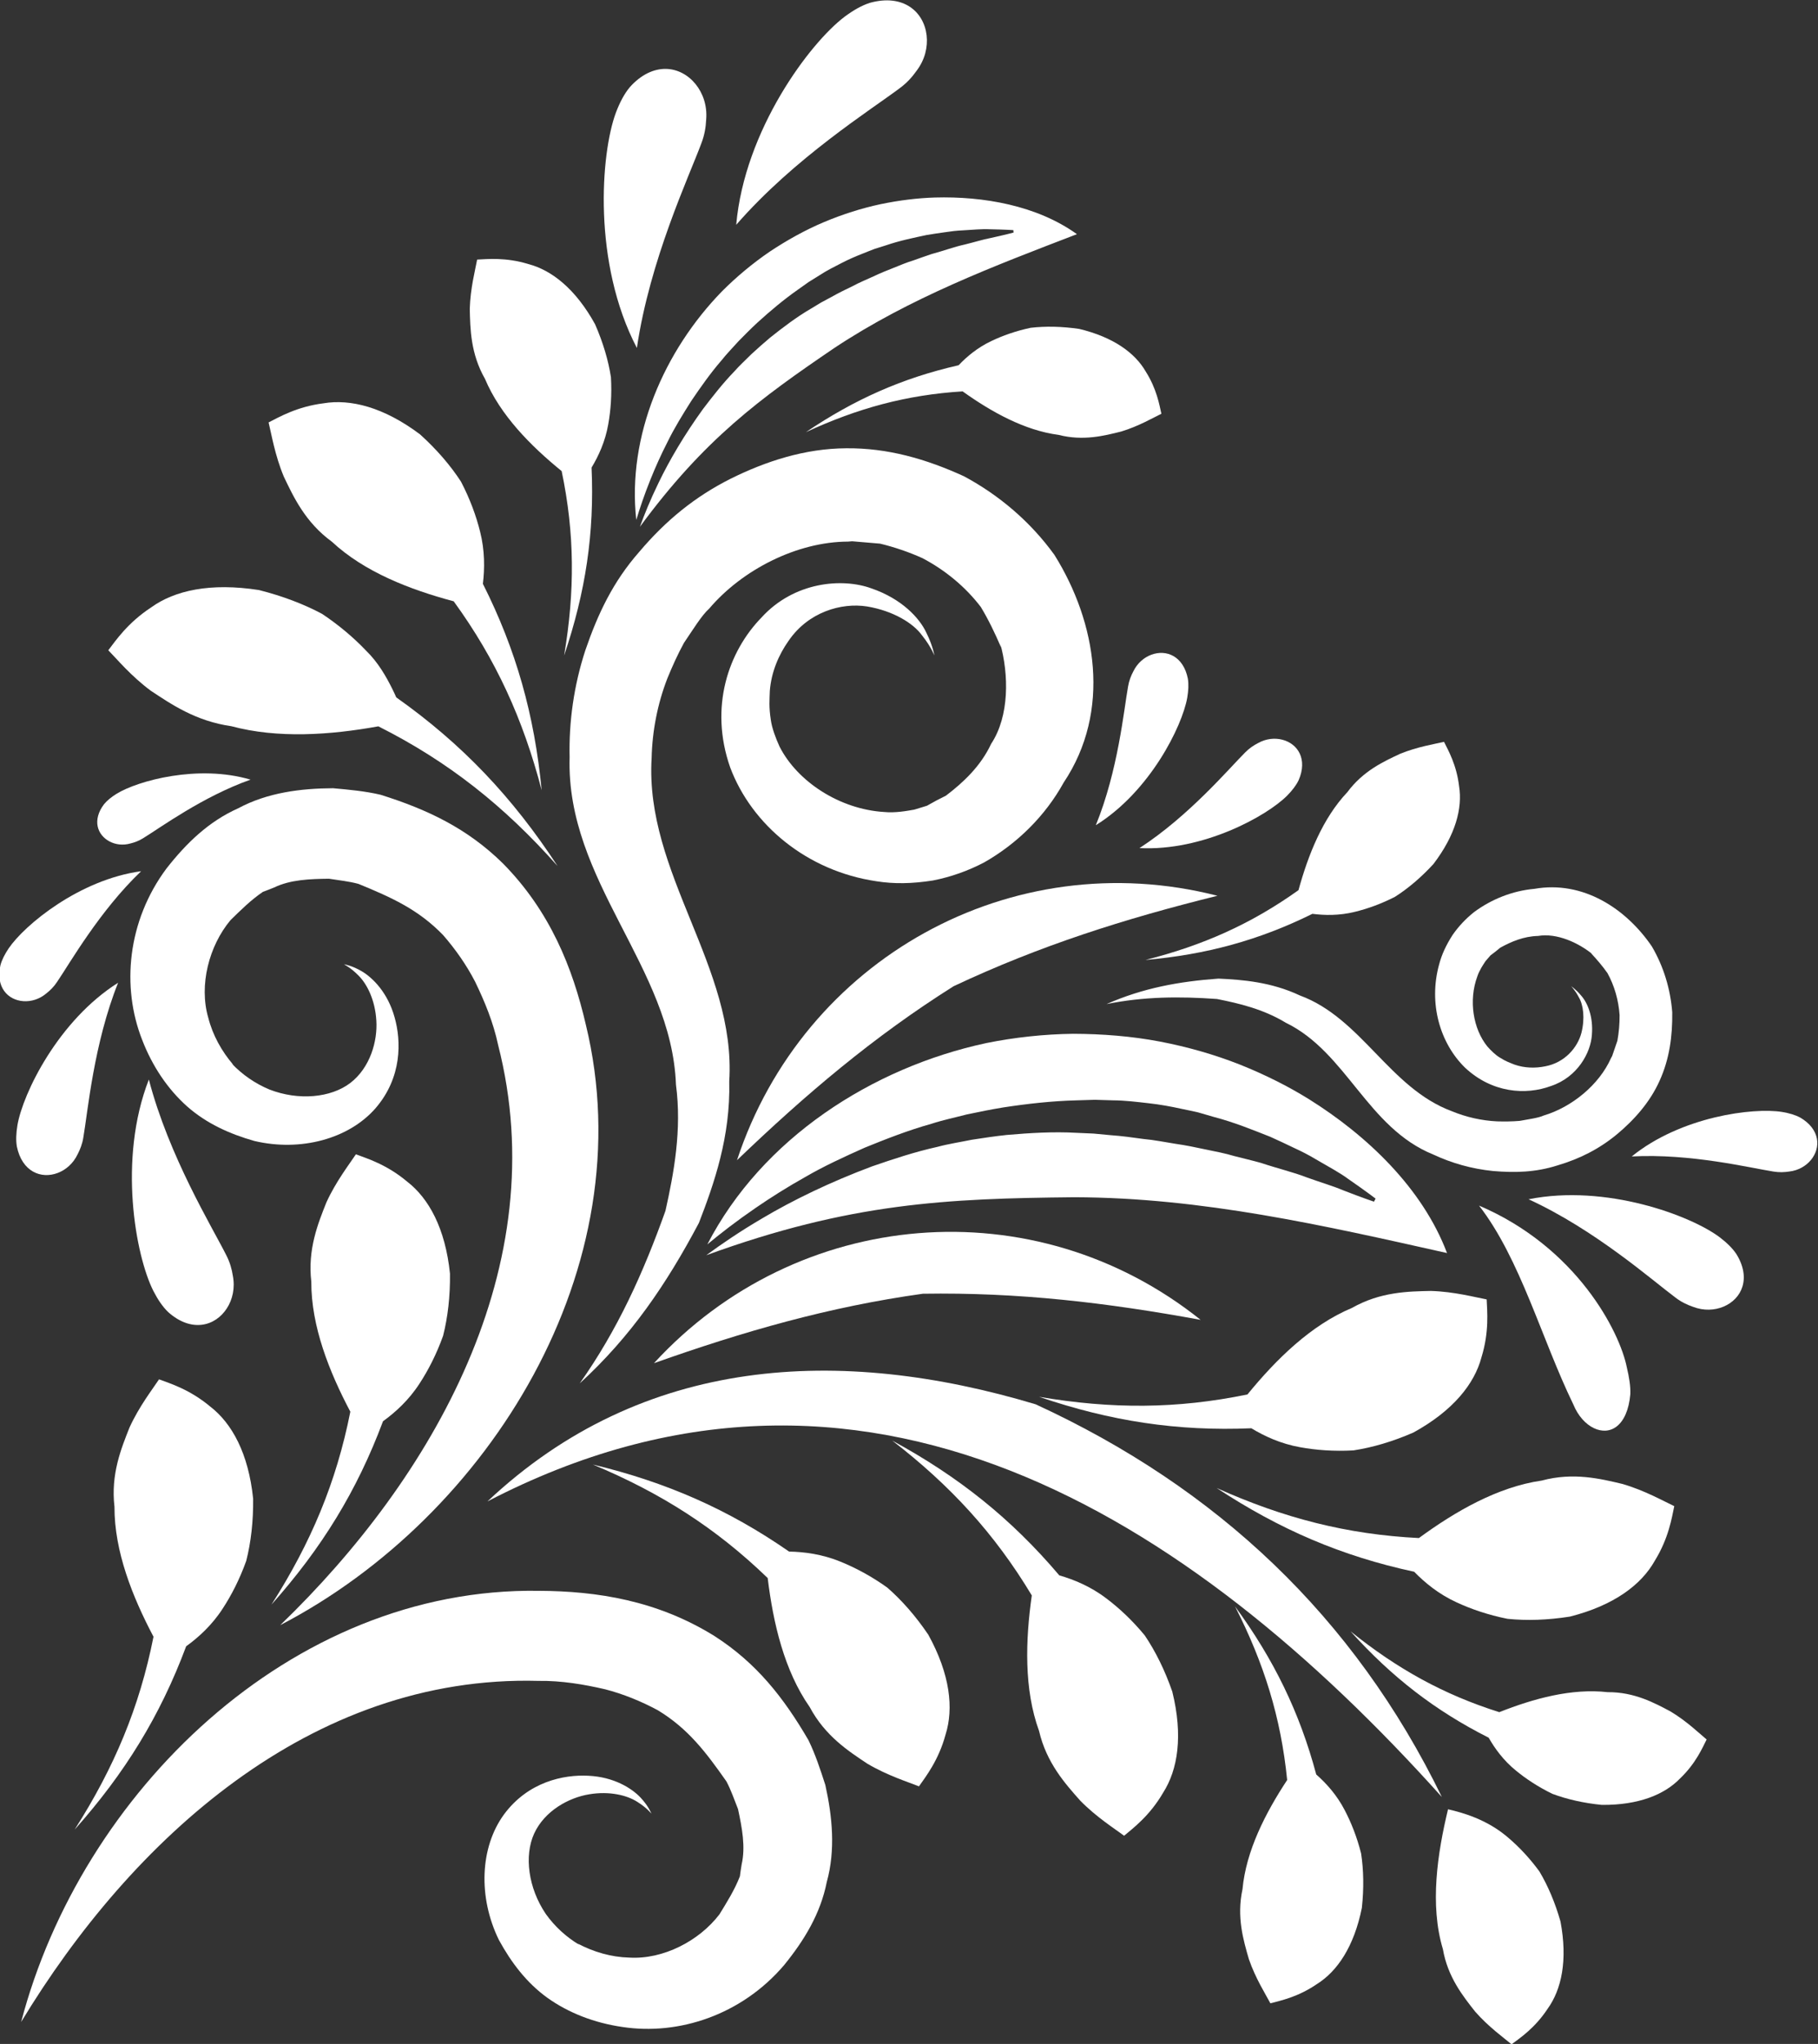
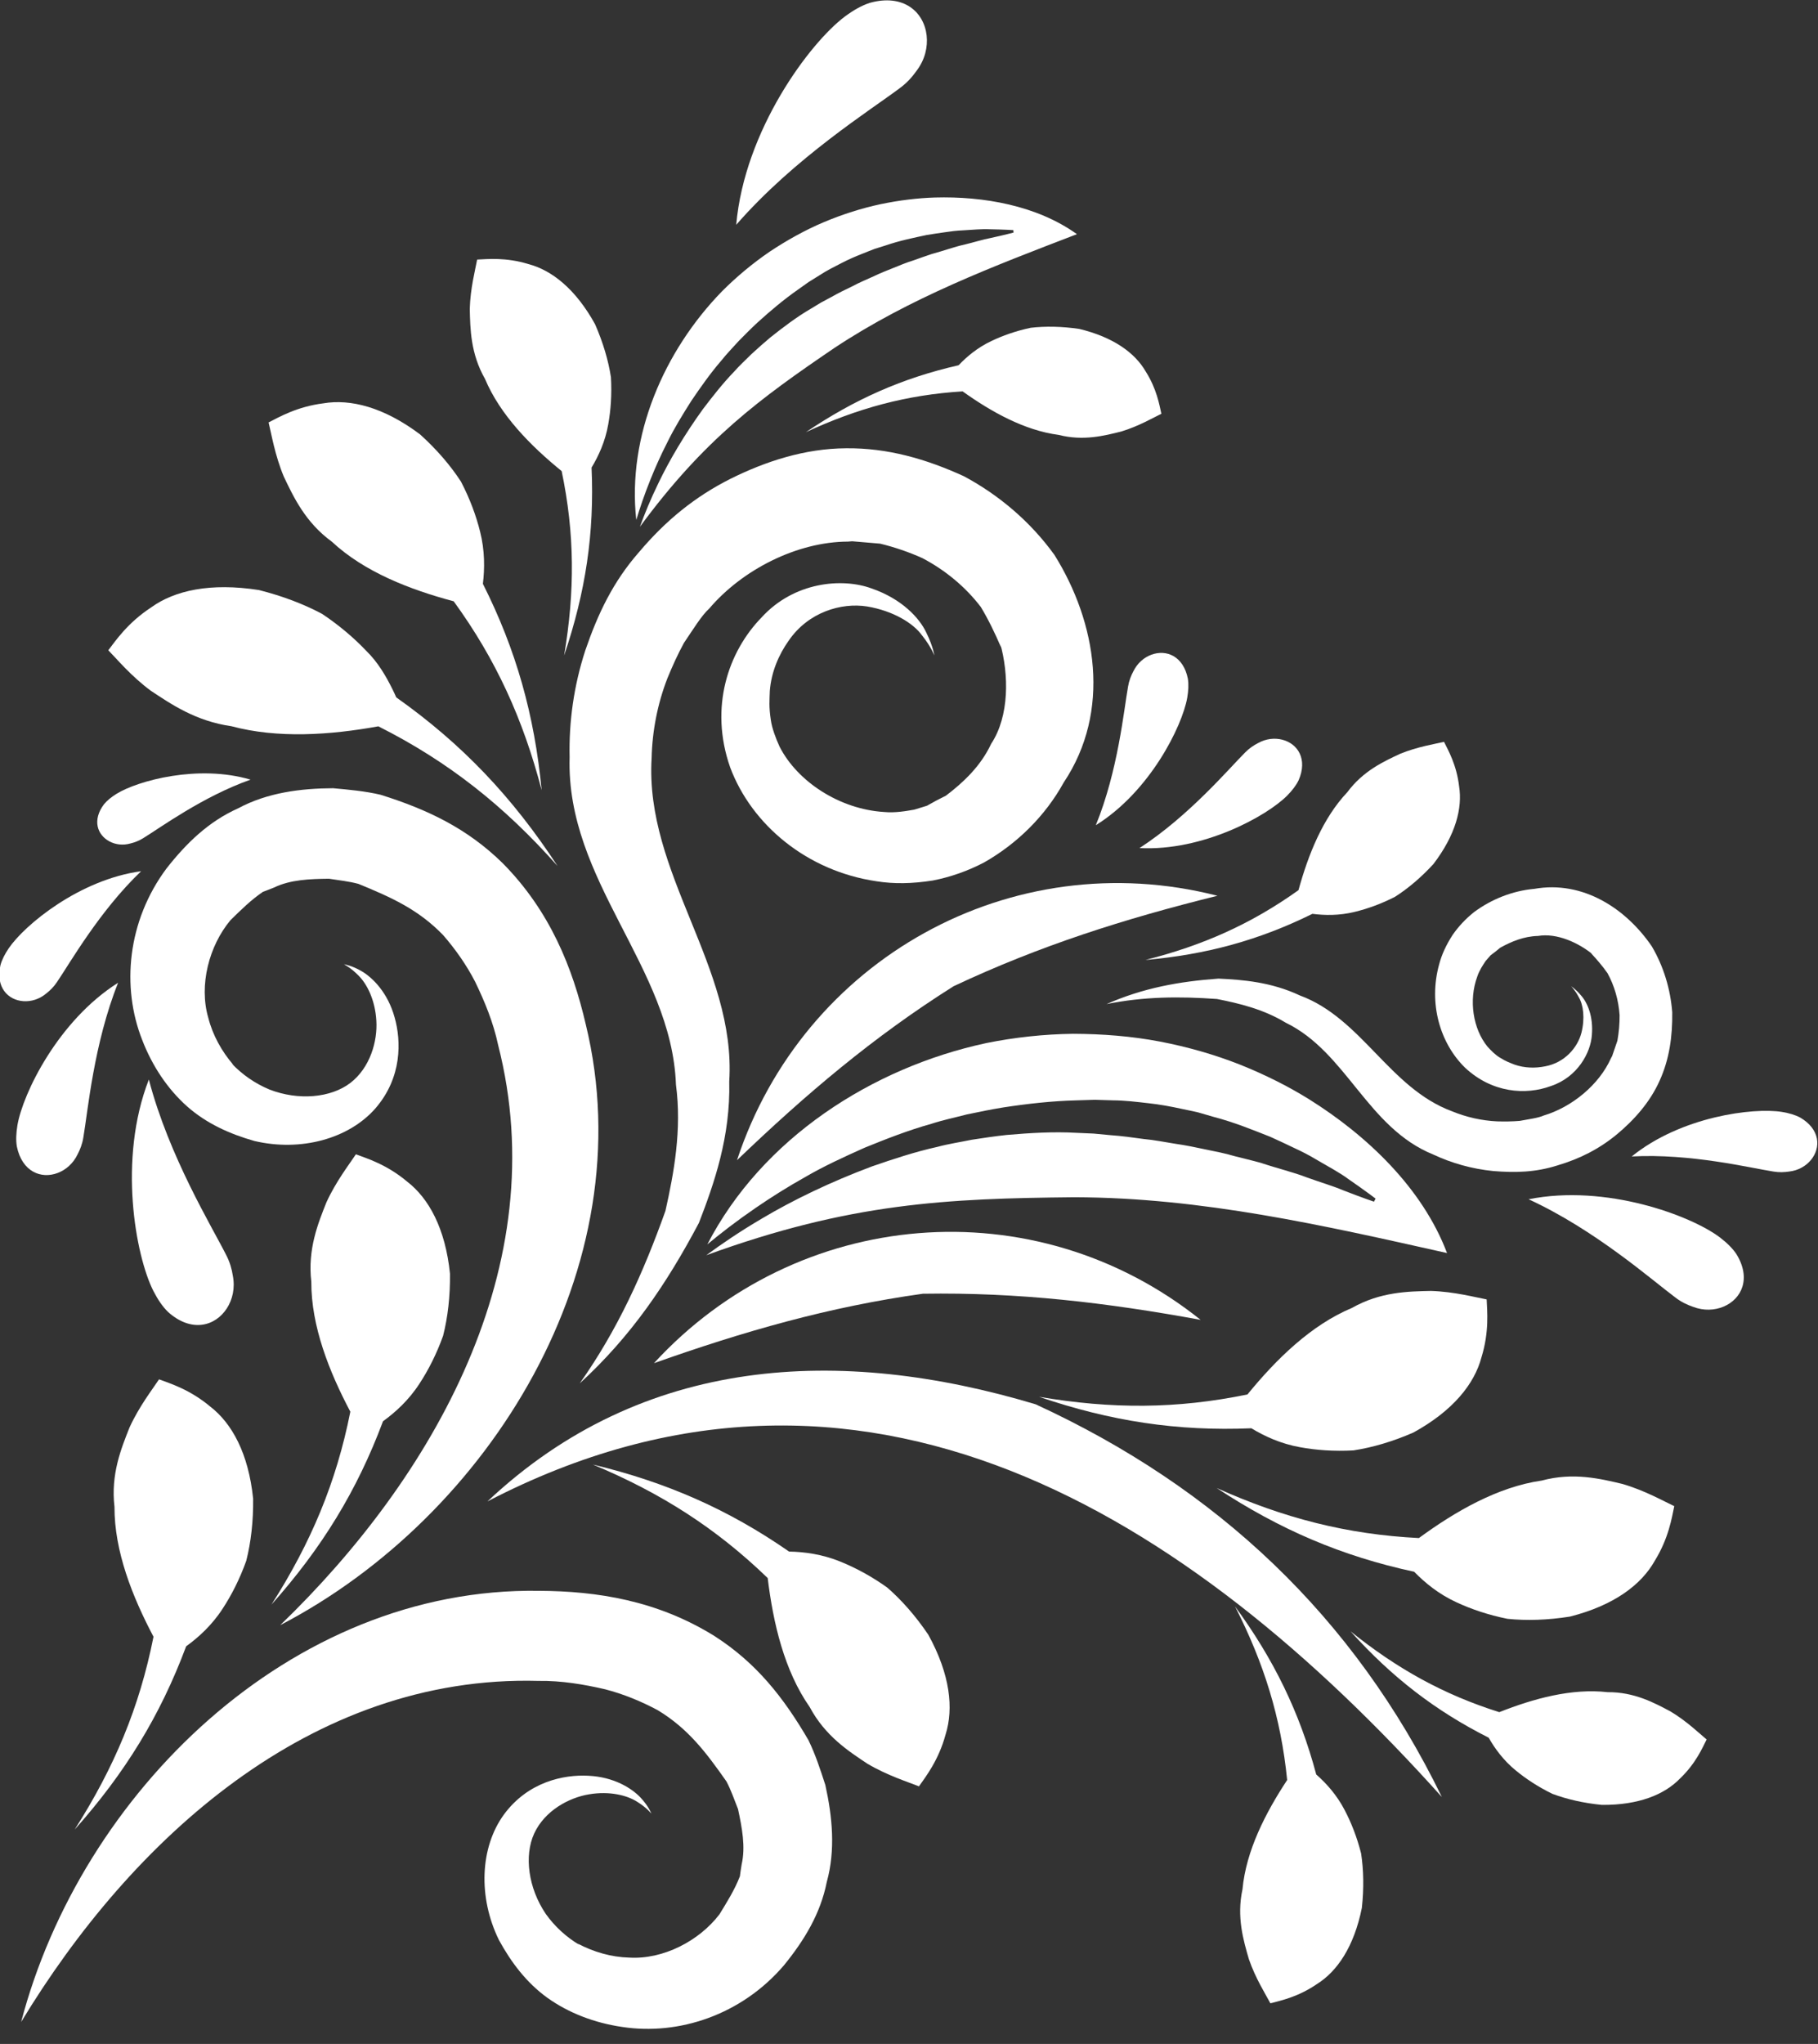
<svg xmlns="http://www.w3.org/2000/svg" xml:space="preserve" width="200mm" height="224.796mm" version="1.1" style="shape-rendering:geometricPrecision; text-rendering:geometricPrecision; image-rendering:optimizeQuality; fill-rule:evenodd; clip-rule:evenodd" viewBox="0 0 20000 22479.6">
  <rect x="0" y="0" width="20000" height="22479.6" fill="#333333" stroke="none" />
  <defs>
    <style type="text/css"> .fil0 {fill:white;fill-rule:nonzero} </style>
  </defs>
  <g id="Слой_x0020_1">
    <g id="_2420273712">
      <path class="fil0" d="M7320.65 13317.3c92.92,-416.26 181.5,-890.29 115.64,-1388.23 -47.85,-1295.39 -1210.91,-2238.38 -1169.9,-3601.36 -8.92,-387.18 46.02,-787.23 173.08,-1175.91 138.59,-403.92 305.59,-755.33 591.83,-1081.05 292.7,-346.22 613.58,-608.36 1007.16,-805.99 386.01,-191.62 816.54,-332.29 1269.5,-334.54 456.23,-4.94 880.74,117.6 1297.25,308.1 390.62,209.84 733.36,502.59 995.15,865.22 463.38,742.72 627.45,1716.66 101.07,2503.38 -203.35,368.53 -513.21,672.49 -874.13,877.76 -177.72,93.38 -367.87,160.62 -564.16,199.01 -232.79,36.47 -429.23,39.01 -620.5,8.58 -767.43,-112.55 -1373.62,-622.75 -1609.48,-1250.94 -233.75,-665.7 -18.83,-1276.82 344.06,-1649.77 357.85,-393.33 887.35,-438.48 1209.52,-320.33 333.35,114.36 529.26,325.97 603.75,486.82 79.16,158.44 85.73,253.73 91.66,250.92 -5.12,3.53 -33.85,-90.66 -137.93,-219.67 -96.72,-135.3 -317.75,-271.1 -604.93,-319.29 -285.02,-44.98 -648.37,61.88 -863.98,377.67 -107.88,151.77 -190.63,343.52 -206.54,551.9 -2.73,96.05 -11.72,173.17 11.39,320.39 11.54,85.03 52.77,198.25 96.25,292.18 196.48,385.35 661.59,688.7 1150.64,718.32 121.63,11.8 246.35,-11.19 331.57,-26.17 53.37,-16.42 106.67,-32.63 160.06,-49 7.97,-2.28 -40.89,11.96 -17.91,4.53 66.97,-38.54 135.65,-75.05 205,-108.69 194.4,-147.27 383.94,-326.47 498.64,-571.49 201.65,-305.32 194.22,-762.99 98.47,-1105.27 20.52,92.64 4.25,22.44 8.1,41.58 -64.76,-150.74 -136.43,-300.57 -221.01,-440.42 -166.79,-218.61 -388.98,-404.14 -642.8,-537.27 -150.16,-67.42 -305.31,-120.38 -465.46,-159.23 -102.62,-8.74 -205.2,-17.4 -307.89,-26.16l-44.97 3.79c-559.83,1.58 -1162.95,308.33 -1527.32,737.41 -81.35,71.63 -181.35,235.53 -277.26,376.6 -69.41,127.04 -127.83,256.87 -182.86,391.24 -107.51,277.33 -165.97,576.79 -172.86,875.67 -76.02,1269.14 933.21,2297.72 853.9,3556.08 14.87,606.67 -166.43,1124.05 -333.71,1556.17 -355.04,669.54 -746.53,1248.47 -1311.24,1764.93 418.16,-590.96 700.93,-1219.39 943.15,-1897.47z" />
      <path class="fil0" d="M13388.37 10987.11c240.31,47.59 509.96,110.95 756.62,260.89 669.87,325.29 896.09,1155.14 1622.07,1449.45 201.43,94.44 424.51,158.2 658.15,181.42 244.45,20.63 467.84,14.4 705.37,-60.62 249.82,-73.73 461.92,-181.61 657.06,-342.74 190.14,-158.54 363.77,-352.26 470.02,-589.83 108.31,-238.64 142.2,-490.25 138.7,-753.34 -19.83,-254.02 -94.29,-501.97 -224.21,-723.5 -283.05,-415.63 -757.05,-727.55 -1292.53,-633.24 -240.81,21.52 -472.34,114.01 -663.88,256.13 -90.26,71.76 -169.63,156.16 -235.31,250.49 -73.08,113.83 -120.01,216.62 -148.35,324.21 -118.64,429.5 9.08,866.31 284.72,1135.83 295.75,277.04 666.84,305.72 946.98,201.36 289.62,-96.96 436.07,-364.81 448.59,-561.57 17.14,-201.79 -48.73,-353.81 -116.02,-430.18 -64.99,-78.27 -113.55,-103.78 -110.65,-106.33 -3.08,1.87 39.82,38.75 83.58,123.39 48.57,82.19 68.86,229.89 27.67,391.96 -42.34,160.2 -182.66,326.51 -398.71,366.73 -104.8,21.47 -224.72,20.66 -337.99,-19.35 -51.13,-20.85 -93.7,-33.97 -165.77,-80.19 -42.05,-25.72 -92.02,-73.67 -131.34,-118.22 -156.99,-192.53 -208.71,-507.38 -110.89,-771.3 22.09,-66.67 62.97,-126.88 90.59,-168.32 20.92,-24.17 41.9,-48.53 62.8,-72.74 2.99,-3.74 -15.78,18.76 -6.46,8.45 35.79,-26.24 70.85,-53.86 104.64,-82.57 122.47,-68.04 260.6,-126.09 415.98,-129.67 207.19,-35.23 446.07,74.71 603.74,204.29 -43.95,-32.23 -10.81,-7.42 -20.02,-13.98 64.22,68.98 126.36,141.33 180.36,218.25 76.28,138.35 122.35,298.02 133.45,462.42 0.58,94.61 -7.4,188.46 -24.18,281.51 -19.22,55.93 -38.4,111.94 -57.63,167.87l-12.38 22.8c-130.46,293.89 -431.49,539.83 -741.54,632.05 -56.57,26.18 -165.8,40.69 -262.2,58.52 -82.86,7.07 -164.71,7.65 -247.97,5.51 -170.68,-7.75 -341.72,-46.38 -500.38,-112.02 -684.83,-254.06 -991.68,-1022.95 -1671.41,-1272.86 -315.31,-148.32 -629.4,-173.01 -895.25,-185.16 -434.19,31.45 -829.21,103.14 -1231.53,280.33 407.11,-82.9 802.9,-85.88 1215.51,-56.13z" />
      <path class="fil0" d="M11392.95 15444.46c1994.06,917.89 3501.99,2333.86 4469.14,4319.27 -2784.23,-3101.34 -6382.71,-5389.17 -10499.58,-3251.1 1709.27,-1608.87 3880.54,-1712.46 6030.44,-1068.17z" />
      <path class="fil0" d="M7194.28 14992.38c1575.05,-1716.5 4185.39,-1938.19 6013.94,-476.5 -1037.11,-189.91 -2003.56,-303.95 -3055.47,-287.37 -1032.68,143.67 -1973.42,414.78 -2958.47,763.87z" />
      <path class="fil0" d="M8107.78 12760c729.49,-2212.51 3017.47,-3488.38 5285.57,-2908.33 -1023.48,253.52 -1951.07,547.11 -2903.07,995.04 -882.34,555.88 -1628.24,1189.87 -2382.5,1913.29z" />
      <path class="fil0" d="M16354.91 14290.95c5.62,129.23 29.57,355.75 -57.1,636.62 -76.68,290.62 -310.38,586.94 -749.12,827.67 -227.93,99.44 -451.5,164.75 -659.44,196.32 -214.81,11.91 -412.25,-3.1 -585.45,-34.7 -214.53,-37.79 -395.44,-122.56 -537.49,-208.65 -813.38,34.35 -1547.31,-77.61 -2335.11,-345.92 796.45,135.55 1516.44,134.32 2292.2,-26.14 315.15,-385.68 698.37,-762.94 1149.31,-951.45 313.84,-178.2 620.83,-181.65 869.39,-186.87 255.52,7.55 484.54,69.37 612.81,93.12z" />
      <path class="fil0" d="M18203.78 17166.48c-147.11,262.12 -447.83,490.2 -932.98,613 -245.56,38.87 -478.5,46.01 -687.68,24.33 -210.87,-42.44 -398.27,-106.48 -557.86,-180.56 -198.21,-90.47 -351.87,-217.91 -467.74,-337.03 -795.92,-171.04 -1478.14,-463.75 -2173.36,-921.24 736.89,331.26 1434.1,510.92 2225.26,550.58 401.95,-294.09 867.64,-562.98 1351.49,-632.25 348.57,-93.65 646.59,-19.82 888.42,37.44 245.33,71.49 451.56,188.79 569.6,244.02 -27.01,126.3 -60.65,351.59 -215.15,601.71z" />
      <path class="fil0" d="M17623.04 19850.41c-201.09,-19.69 -385.55,-61.92 -545.63,-121.85 -157.1,-76.58 -291.2,-165.48 -401.6,-256.44 -137.27,-111.8 -232,-243.48 -298.71,-360.84 -591.07,-297.95 -1067.6,-668.37 -1519.69,-1170.04 510.75,410.93 1022,695.53 1636.47,889.16 376.46,-149.14 796.19,-264.82 1192.25,-219.8 293.18,-2.2 512.41,117.06 690.77,211.7 178.31,106.54 316.37,240.98 397.83,308.68 -47.22,93.9 -119.82,264.16 -292.64,429.05 -169.42,175.66 -452.54,293.28 -859.05,290.38z" />
-       <path class="fil0" d="M11882.66 19802.5c-164.63,-186.26 -370.31,-414.26 -452.05,-765.84 -167.06,-459.33 -149.56,-996.86 -79.72,-1489.98 -408.01,-678.99 -895.25,-1209.03 -1534.85,-1702.78 731.29,397.2 1311.13,860.95 1837.35,1482.05 159.63,45.97 344.64,121.54 517.76,253.56 140.59,105.86 285.51,240.74 422.4,406.79 117.79,174.2 221.31,382.87 302.88,617.93 120.35,485.71 61.08,858.44 -100.63,1111.75 -147.58,254.26 -330.45,390.18 -429.19,473.57 -104.57,-77.94 -305.09,-204.39 -483.95,-387.05z" />
      <path class="fil0" d="M14973.63 20384.34c27.73,180.8 31.6,383.4 8.34,598.5 -85.92,426.69 -271.12,697.74 -492.56,836.8 -210.65,144.98 -404.79,183.84 -513.69,212.81 -53.01,-100.15 -163.78,-274.23 -236.3,-484.36 -60.16,-207.73 -137.04,-463.41 -70.6,-770.19 39.47,-424.06 253.32,-839.88 491.35,-1201.21 -68.36,-686.3 -254.75,-1284.4 -573.62,-1909.49 426.13,582.62 710.34,1163.31 893.55,1848.56 108.43,95.6 225.77,223.65 312.88,392.04 71.04,135.21 134.77,295.14 180.65,476.54z" />
-       <path class="fil0" d="M17025.07 22093.47c-140.76,213.48 -306.26,322.42 -396.18,390.06 -86.72,-72.96 -254.83,-192.8 -400.98,-360.23 -133.73,-169.99 -301.1,-378 -354.7,-687.38 -146.23,-486.19 -59.35,-1055.29 56.63,-1537.41 158.77,36.72 425.64,109.52 658.32,308.83 116.83,98.91 235.98,223.28 346.57,374.12 93.71,157.13 173.33,343.48 232.4,551.44 80.8,427.86 10.92,748.59 -142.06,960.57z" />
      <path class="fil0" d="M15403.26 8290.12c191.01,-77.82 380.31,-107.11 482.63,-131.35 46.38,93.58 138.07,252.96 165.75,488.55 38.42,239.61 -37.44,534.57 -282.64,855.7 -135.81,147.86 -279.53,269.11 -422.8,360.28 -154.66,78.94 -305.31,132.37 -443.38,165.63 -170.67,42.18 -331.91,38.67 -464.91,21.43 -589.18,290.98 -1167.39,448.05 -1836.54,507.34 632.17,-160.1 1163.34,-396.1 1683.47,-767.89 106.63,-387.62 266.32,-791.31 537.63,-1077.74 173.61,-234.08 399.09,-336.75 580.79,-421.95z" />
-       <path class="fil0" d="M7745.54 1099.96c-41.63,-132.13 -129.63,-238.6 -240.36,-296.21 -110.73,-57.6 -245.15,-65.23 -379.59,0.65 -67.14,32.82 -134.17,83.82 -197.11,154.6 -59.95,71.8 -109.56,165.84 -152.37,278.48 -168.7,451.97 -257.78,1655 230.35,2589.47 142.88,-969.98 573.69,-1884.71 710.04,-2252.53 35.21,-91.61 48.45,-178.6 52.17,-257.76 6.61,-77.8 -2.42,-150.5 -23.13,-216.7z" />
      <path class="fil0" d="M10178.49 586.79c35.98,-132.86 19.4,-269.17 -42.44,-376.63 -61.78,-107.65 -170.21,-185.83 -317.94,-202.76 -73.81,-8.52 -157.2,-1.61 -247.81,23.67 -88.63,28.03 -180.58,80.07 -276.61,151.38 -383.32,287.76 -1102.38,1246.6 -1194.51,2290.09 639.26,-735.01 1489.72,-1269.68 1800.97,-1504.27 78.57,-57.75 136.22,-123.43 181.65,-187.76 47.15,-61.65 78.62,-127.22 96.69,-193.72z" />
      <path class="fil0" d="M10545.77 4016.96c88.91,-93.67 207.15,-194.14 360.41,-266.28 123.39,-59.11 268.31,-110.71 431.91,-145.61 162.33,-18.9 343.44,-15.63 534.61,12.39 378.16,90.95 613.94,265.21 730.83,467.54 122.35,192.81 150.66,367.67 172.97,465.63 -91.2,43.99 -250.41,137.07 -440.35,194.9 -187.43,46.82 -418.33,106.96 -690.16,37.5 -376.68,-49.27 -741.18,-253.84 -1056.25,-478.62 -614.53,38.23 -1154.64,184.51 -1724.15,448.9 535.95,-362.1 1063.26,-596.04 1680.18,-736.35z" />
-       <path class="fil0" d="M17408.02 15609.03c77.05,86.53 170.56,131 257.57,125.27 86.95,-5.85 167.48,-63.42 218.52,-181.2 25.58,-58.78 43.64,-132.35 51.3,-220.06 3.31,-86.61 -12.57,-185.6 -39.01,-296.37 -77.42,-388.43 -549.41,-1318.41 -1625.34,-1777.4 454.68,586.54 686.78,1465.2 1037.17,2186.7 26.98,65.52 61.15,119.64 99.79,163.06z" />
      <path class="fil0" d="M12467.27 7385.02c22.43,-46.7 52.14,-85.17 86.33,-115.95 68.26,-61.38 154.56,-92.53 237.19,-88.04 82.62,4.5 161.98,45.46 216.5,128.46 27.26,41.33 48.34,93.15 60.45,154.67 9.88,61.25 6.59,131.64 -7.01,210.44 -56.18,315.04 -411.26,1031.98 -1005.36,1400.86 245.74,-602.08 308.46,-1269.77 354.7,-1525.76 10.73,-64.06 32.46,-118.22 57.2,-164.68z" />
      <path class="fil0" d="M13838.3 8173.42c45.01,-25.55 91.45,-40.23 136.98,-46 91.14,-11.49 179.72,12.1 245.08,62.9 65.39,50.85 107.06,129.78 104.53,229.07 -1.21,49.59 -13.37,104.04 -38.59,161.6 -26.8,55.91 -69.72,111.98 -125.7,168.85 -225.79,226.71 -926.37,613.18 -1624.7,577.42 545.2,-354.51 977.43,-867.17 1161.51,-1051.1 45.41,-46.62 94.16,-78.6 140.89,-102.74z" />
      <path class="fil0" d="M5479.64 11491.57c-52.5,-246.92 -147.23,-476.42 -252.86,-694.73 -95.51,-184.89 -215.29,-355.32 -351.43,-512.12 -273.93,-283.55 -570.69,-415.32 -932.33,-563.81 -107.16,-28.89 -216.88,-39.58 -324.15,-56.65 -211.21,2.38 -424.06,10.26 -602.01,95.93 -40.95,16.92 -82.27,33 -123.99,48.13 -132.96,90.03 -243.02,200.16 -357.29,311.66 -235.91,282.24 -348.93,715.06 -244.08,1074.03 48.37,190.08 147.42,369.25 275.27,517.04 5.67,5.33 -40.84,-34.28 -19.22,-15.82 117.96,124.28 259.29,221.75 417.04,287.54 319.3,123.8 674.88,91.46 888.8,-71.91 219.02,-167.99 301.05,-460.24 286.89,-685.5 -13.08,-228.98 -104.32,-405.96 -197.29,-497.2 -86.38,-88.04 -152.87,-117.28 -158.93,-123.89 14.93,5.02 87.32,14.39 195.65,77.72 120.59,71 286.65,235.11 361.65,507.86 73.71,260.13 82.38,659.92 -209.93,998.54 -294.01,337.03 -823.23,480.24 -1332.89,360.15 -270.82,-76.82 -525.8,-191.72 -737.75,-378.18 -217.01,-192.55 -386.61,-447.38 -496.74,-733.78 -229.45,-582.28 -163.37,-1305.43 266.7,-1883.79 220.47,-281.61 465.83,-518.64 789.5,-663.01 321.52,-173.21 689.36,-219.08 1043.45,-220.95 174.12,15.55 352.28,31.91 522.36,71.75 517.58,162.47 953.78,369.69 1344.54,753.3 521.02,526.75 769.18,1150.14 914.01,1774.31 647.87,2660.97 -1060.65,5408.95 -3361.5,6605.02 1682.21,-1623.36 3019.22,-3949.89 2396.53,-6381.64z" />
      <path class="fil0" d="M6658.04 18579.11c-236.35,-54.74 -481.09,-96.08 -733.47,-92.61 -2509.31,-68.15 -4481.7,1751.15 -5691.84,3751.09 656.35,-2508.69 2957.41,-4783.85 5695.8,-4741.69 640.65,2.81 1303.63,106.8 1932.72,498.06 460.71,296.04 759.33,675.49 1032.57,1144.18 76.51,156.91 132.05,327.05 185.82,493.46 76.65,345.68 113.49,714.59 15.84,1066.43 -69.08,347.69 -245.71,639.48 -471.52,916.91 -468.65,547.5 -1159.12,772.25 -1777.87,677.62 -303.7,-43.83 -589.7,-152.87 -825.67,-321.66 -228.69,-165.34 -397.27,-388.55 -532.2,-635.69 -230.18,-470.33 -207.7,-1018.12 55.87,-1379.5 265.42,-360.04 657.2,-440.19 927.19,-425.97 282.58,12.62 479.47,138.21 575.41,240.13 98.03,104.89 116.96,179.57 121.75,175.93 -3.05,3.61 -46.52,-60.63 -158.67,-129.82 -109.64,-70.49 -302.39,-120.25 -528.63,-82.14 -222.86,36.07 -489.52,180.87 -604.82,431.68 -111.77,244.76 -64.63,598.68 126.88,882.56 99.07,139.28 225.49,255.51 372.89,342.93 22.89,16.98 -26.06,-19.5 -19.6,-15.19 172.52,92.03 369.09,148.84 565.15,153.89 373.33,22.75 770.34,-183.45 993.23,-476.02 83.4,-136.16 166.4,-267.91 224.68,-417.54 5.58,-44.03 11.94,-87.8 19.44,-131.51 44.11,-192.56 4.45,-401.84 -39.95,-608.33 -40.41,-100.77 -75.27,-205.41 -127.08,-303.56 -224.98,-319.85 -419.24,-580.01 -756.54,-784.28 -183.19,-98.04 -375.93,-177.11 -577.38,-229.36z" />
      <path class="fil0" d="M1659.49 7597.15c-217.41,-160.9 -373.61,-349.07 -468.05,-445.69 81.59,-106.09 211.91,-300.84 471.75,-471.44 257.73,-186.06 651.9,-273.96 1185.79,-190.66 260.37,65.87 495.17,155.59 694.93,262.45 192.53,128.57 353.23,267.37 482.92,403.63 133.27,129.21 221.42,285.88 288.79,420.75 15.96,32.14 30.41,63.36 43.7,93.7 723.18,510.95 1278.94,1097.05 1774.55,1854.91 -585.47,-659.9 -1200.91,-1148.55 -1971.59,-1536.59 -529.73,96.09 -1106.78,135.74 -1616.54,-1.11 -394.46,-55.98 -666.47,-245.06 -886.25,-389.95z" />
      <path class="fil0" d="M3650.78 5957.59c-291.59,-212.55 -421.1,-490.92 -528.45,-715.29 -98.37,-235.88 -136.4,-469.99 -167.57,-596.54 115.51,-58.35 311.96,-173.5 603.62,-210.07 296.35,-49.9 662.66,41.12 1062.7,341.7 184.49,166.71 336.11,343.62 450.5,520.14 99.32,190.86 166.91,376.93 209.48,547.72 53.86,211.01 51.17,410.77 31.28,575.7 366.28,727 566.59,1441.92 646.65,2270.24 -204.55,-781.67 -502.15,-1437.24 -967.84,-2078.03 -481.09,-128.45 -982.76,-322.23 -1340.37,-655.57z" />
      <path class="fil0" d="M5249.03 2854.77c114.41,-5.16 314.72,-26.85 563.43,49.46 257.33,67.29 519.81,273.48 733.7,661.24 88.35,201.48 146.59,399.2 174.84,583.23 10.91,189.97 -2.01,364.75 -29.6,517.91 -33.01,189.87 -107.59,349.99 -183.6,475.8 32.22,721.88 -65.38,1367.63 -301.78,2066.63 118.83,-707.21 117.13,-1338.84 -27.2,-2027.89 -341.4,-277.83 -676.06,-615.8 -843.94,-1015.28 -158.28,-277.35 -161.74,-549.01 -166.88,-768.92 6.08,-225.94 60.26,-428.66 81.03,-542.18z" />
      <path class="fil0" d="M3590.98 13223.33c106.3,-232.39 252.31,-419.28 324.09,-528.12 121.26,45.18 339.24,111.15 564.25,300.42 237.95,183.7 419.91,514.27 470.99,1012.05 2.81,248.66 -23.99,480.05 -75.87,683.92 -72.61,202.43 -163.19,378.58 -259.68,525.7 -118.22,182.94 -266.71,316.51 -401.35,413.88 -284.82,762.63 -673.44,1395.11 -1227.22,2016.52 434.72,-681.04 713.85,-1344.66 867.89,-2121.73 -232.59,-440.39 -431.1,-940.14 -429.3,-1429 -41.99,-358.45 74.42,-642.59 166.2,-873.64z" />
      <path class="fil0" d="M2449.35 17692.12c-118.22,182.93 -266.71,316.51 -401.35,413.88 -284.82,762.62 -673.44,1395.1 -1227.22,2016.52 434.72,-681.05 713.85,-1344.66 867.89,-2121.74 -232.59,-440.38 -431.1,-940.14 -429.3,-1428.99 -42.12,-358.39 74.29,-642.53 166.11,-873.59 106.3,-232.4 252.31,-419.29 324.1,-528.13 121.26,45.18 339.24,111.15 564.18,300.29 237.95,183.7 419.9,514.27 470.99,1012.05 2.81,248.66 -24,480.05 -75.74,683.86 -72.59,202.57 -163.17,378.72 -259.66,525.85z" />
      <path class="fil0" d="M8680.75 17064.26c166.12,3.18 364.24,28.35 565.71,111.15 163.23,66.01 338.04,158.87 513.21,283.86 158.79,137.87 312.81,312.66 452.21,518.7 241.89,438.13 280.83,813.4 190.07,1100 -76.96,283.66 -218.45,462.29 -292.34,568.44 -120.96,-48.52 -347.57,-118.88 -567.45,-249.08 -207.14,-137.53 -464.78,-304.5 -634.55,-622.99 -280.2,-400.62 -402.05,-924.38 -462.11,-1418.76 -569.63,-550.65 -1177.35,-936.73 -1922.72,-1248.36 809.28,194.89 1489.09,493 2157.97,957.04z" />
      <path class="fil0" d="M19603.9 12229.1c78.77,13.01 146.51,32.95 201.07,62.41 54.29,31.69 96.26,68.45 126.4,107.85 60.44,78.78 73.29,167.18 50.37,246.71 -22.89,79.58 -80.56,150.8 -161.01,195.13 -40.24,22.19 -86.41,37.61 -137.87,43.45 -52.08,8.02 -110.31,10.85 -174.5,-0.03 -256.99,-40.35 -908.29,-200.25 -1557.71,-165.81 543.28,-440 1337.14,-540.14 1653.25,-489.71z" />
      <path class="fil0" d="M18916.16 13605.83c79.04,59.86 141.94,120.81 184.87,184.74 41.26,66.1 66.15,130.85 76.65,191.5 21.05,121.51 -16.04,225.97 -87.17,300.29 -71.19,74.19 -175.68,119.16 -289.79,121.53 -57.1,1.1 -116.62,-8.59 -176.63,-31.78 -61.77,-21.29 -127.52,-51.63 -191.7,-100.8 -259.18,-192.85 -882.72,-744.6 -1616.32,-1081.78 851.53,-169.88 1781.77,178.51 2100.09,416.3z" />
      <path class="fil0" d="M1120.32 9185.13c44.39,55.67 113.68,93.15 192,101.91 39.28,4.26 80.96,1.3 123.76,-10.89 43.85,-10.7 91.1,-27.72 138.48,-57.35 190.6,-116.6 654.9,-457.83 1181.68,-644.24 -576.03,-170.42 -1238.97,11.34 -1473.25,155.22 -58.27,36.31 -105.42,74.42 -139.02,115.73 -32.61,43 -53.86,86.06 -64.81,127.24 -22.24,82.41 -3.33,156.83 41.16,212.38z" />
      <path class="fil0" d="M138.93 10978.73c72.06,36.92 161.37,43.75 246.9,16.18 42.82,-13.84 84.64,-36.26 123.33,-68.93 40.55,-31.62 81.7,-71.26 116.99,-124.19 143.6,-210.02 466.51,-780.85 926.31,-1220.02 -677.65,91.69 -1281.15,589.66 -1457.15,848.37 -43.52,64.93 -74.65,126.42 -90.38,184.97 -13.88,59.78 -15.73,114.36 -7.97,162.25 15.67,95.93 69.96,164.25 141.97,201.37z" />
      <path class="fil0" d="M496.22 12923.16c92.03,4.27 187.77,-31.07 263.29,-100 37.72,-34.53 70.43,-77.57 95.1,-129.75 27.07,-52 50.95,-112.37 62.33,-183.94 49.34,-285.26 113.85,-1029.07 382.4,-1701.27 -658.21,415.35 -1047.74,1216.39 -1107.69,1567.45 -14.42,87.77 -17.63,166.22 -6.08,234.27 13.99,68.54 37.84,125.99 68.47,171.82 61.5,92.02 150.08,137.02 242.18,141.42z" />
      <path class="fil0" d="M2377.24 14511.08c92.82,-62.08 160.62,-165.5 184.66,-286.97 11.94,-60.8 12.82,-126.32 -0.67,-194.84 -11.01,-70.08 -31.31,-146.03 -71.6,-223.98 -157.32,-313.5 -629.97,-1084.31 -852.16,-1932.47 -342.28,878.38 -145.11,1939.09 49.28,2324.22 49.16,95.9 102.49,174.59 162.72,232.6 62.86,56.65 127.45,95.42 190.39,118.13 125.76,45.31 244.56,25.39 337.38,-36.69z" />
      <path class="fil0" d="M12758.13 11454.77c309.58,59.28 607.37,145.01 883.33,254.11 275.66,110.41 531.06,238.67 759.51,380.64 635.96,397.55 1247.67,976.74 1517.92,1691.57 -1360.79,-304.64 -2696.74,-610.18 -4100.57,-613.84 -1403.41,13.93 -2463.89,60.75 -4048.57,637.94 164.38,-120.8 369.7,-261.58 614.81,-405.16 338.41,-201.25 752.6,-401.57 1210,-572.57 230.81,-79.64 470.21,-159.51 719.82,-214.62 123.35,-33.12 250.91,-52.11 377.01,-78.01 127.31,-19.68 255.3,-38.89 383.54,-52.54 257.14,-22.16 514.85,-37.93 767.73,-23.43 63.01,2.79 125.93,5.62 188.48,8.27 62.34,5.93 124.32,11.72 186.03,17.49 123.36,8.71 244.28,25.37 363.24,42.06 119.78,10.45 235.34,34.94 349.88,52.61 114.79,16.23 225.59,39.56 333.75,62.57 108.29,22.18 214.3,42.41 314.27,72.52 101.05,26.09 199.85,48.86 293.47,75.2 183.74,61.72 360.82,103.02 507.4,160.69 149.12,53.89 283.06,92.49 391.18,138.41 217.24,84.92 344.72,127.31 344.72,127.31l17.91 -33.67c0,0 -106.48,-81.82 -298.44,-214.36 -93.12,-69.48 -220.42,-137.16 -363.26,-220.54 -71.24,-43.15 -149.55,-83.24 -233.25,-121.68 -83.33,-39.95 -171.24,-81.96 -264.18,-123.43 -188.86,-74.13 -393.92,-159.01 -620.8,-218.17 -56.27,-16.3 -113.31,-32.93 -171.14,-49.69 -58.42,-14.32 -118.38,-25.37 -178.56,-38.34 -120.39,-26.51 -244.38,-49.52 -371.87,-63.21 -127.34,-14.48 -256.71,-30.64 -388.93,-31.3 -65.93,-1.99 -132.21,-4.02 -198.73,-5.97 -66.65,2 -133.54,4.07 -200.69,6.17 -268.55,6.61 -539.74,36.94 -808.05,78.09 -133.86,21.82 -266.97,49 -398.89,76.88 -130.59,34.04 -262.25,61.18 -388.86,102.56 -256.43,71.53 -500.19,167.58 -733.77,262.56 -230.49,102.64 -451.77,204.76 -651.18,320.85 -201.2,112.41 -385.08,229.08 -550.35,342.57 -208.5,142.98 -383.79,278.74 -530.49,400.66 600.91,-1163.48 1809.67,-1944.34 3069.62,-2214.34 309.71,-62.48 631.25,-97.63 953.51,-101.82 321.53,0.94 643.67,26.05 953.45,84.96z" />
      <path class="fil0" d="M9064.34 2442.77c206.31,-86.64 416.01,-153.02 622.14,-197.07 206.31,-43.04 407.77,-67.58 598.6,-73.45 532.15,-14.93 1121.57,86.82 1562.39,403.21 -924.22,354.87 -1834.02,699.52 -2665.36,1249.31 -824.12,560 -1432.55,1004.56 -2142.41,1968.77 49.67,-136.03 115.58,-299.98 204.11,-481.25 120.94,-251.98 286.94,-533.21 490.22,-814.18 105.09,-137.84 215.2,-279.21 341.09,-409.88 59.83,-68.13 127.88,-129.4 192.34,-194.3 67.54,-61.72 135.69,-123.32 206.12,-181.88 143.3,-114.24 289.46,-224.87 444.66,-315.65 38.44,-23.13 76.68,-46.31 114.64,-69.19 39.19,-21.05 78.08,-41.94 116.81,-62.81 76.3,-43.37 154.39,-81.16 231.19,-117.95 74.86,-40.88 152.92,-71.97 227.48,-106.44 74.14,-35.58 148.79,-65.34 221.96,-94.16 72.8,-29.51 143.43,-59.21 214.33,-80.67 69.99,-24.28 137.36,-49.71 203.05,-70.87 132.87,-35.77 253.73,-80.96 363.15,-104.4 109.31,-26.71 203.68,-56.57 285.65,-72 161.82,-35.29 253.74,-60.26 253.74,-60.26l-2.67 -26.88c0,0 -95.09,-6.46 -260.63,-9.38 -82.45,-4.48 -184.18,5.6 -301.46,12.41 -59,2.52 -121.14,9.52 -185.69,19.69 -64.93,9.21 -133.41,18.79 -204.69,30.86 -140.82,30.48 -295.41,61.02 -452.76,115.14 -39.73,12.51 -80.01,25.14 -120.75,37.91 -40.09,14.56 -79.93,31.62 -120.67,47.56 -81.67,31.65 -163.87,66.8 -244.64,108.83 -80.99,41.59 -163.82,82.82 -242.2,134.4 -39.77,24.69 -79.64,49.6 -119.81,74.66 -38.53,27.39 -77.27,54.89 -116.27,82.52 -156.13,109.56 -304.54,234.12 -447.02,363.87 -70.61,65.5 -138.57,133.9 -205.55,202.29 -63.86,71.54 -131.01,139.3 -189.61,213.47 -123.56,143.1 -229.85,295.63 -330.52,443.67 -95.93,151.37 -186.53,298.67 -258.76,445.69 -74.8,145.45 -137.66,286.78 -190.68,418.9 -67.05,166.51 -117.33,315.62 -156.1,445.33 -102.21,-924.07 305.4,-1860.83 944.06,-2515.83 158.51,-158.61 334.81,-305.91 523.57,-435.03 190.3,-126.25 390.62,-238.04 596.95,-324.96z" />
    </g>
  </g>
</svg>